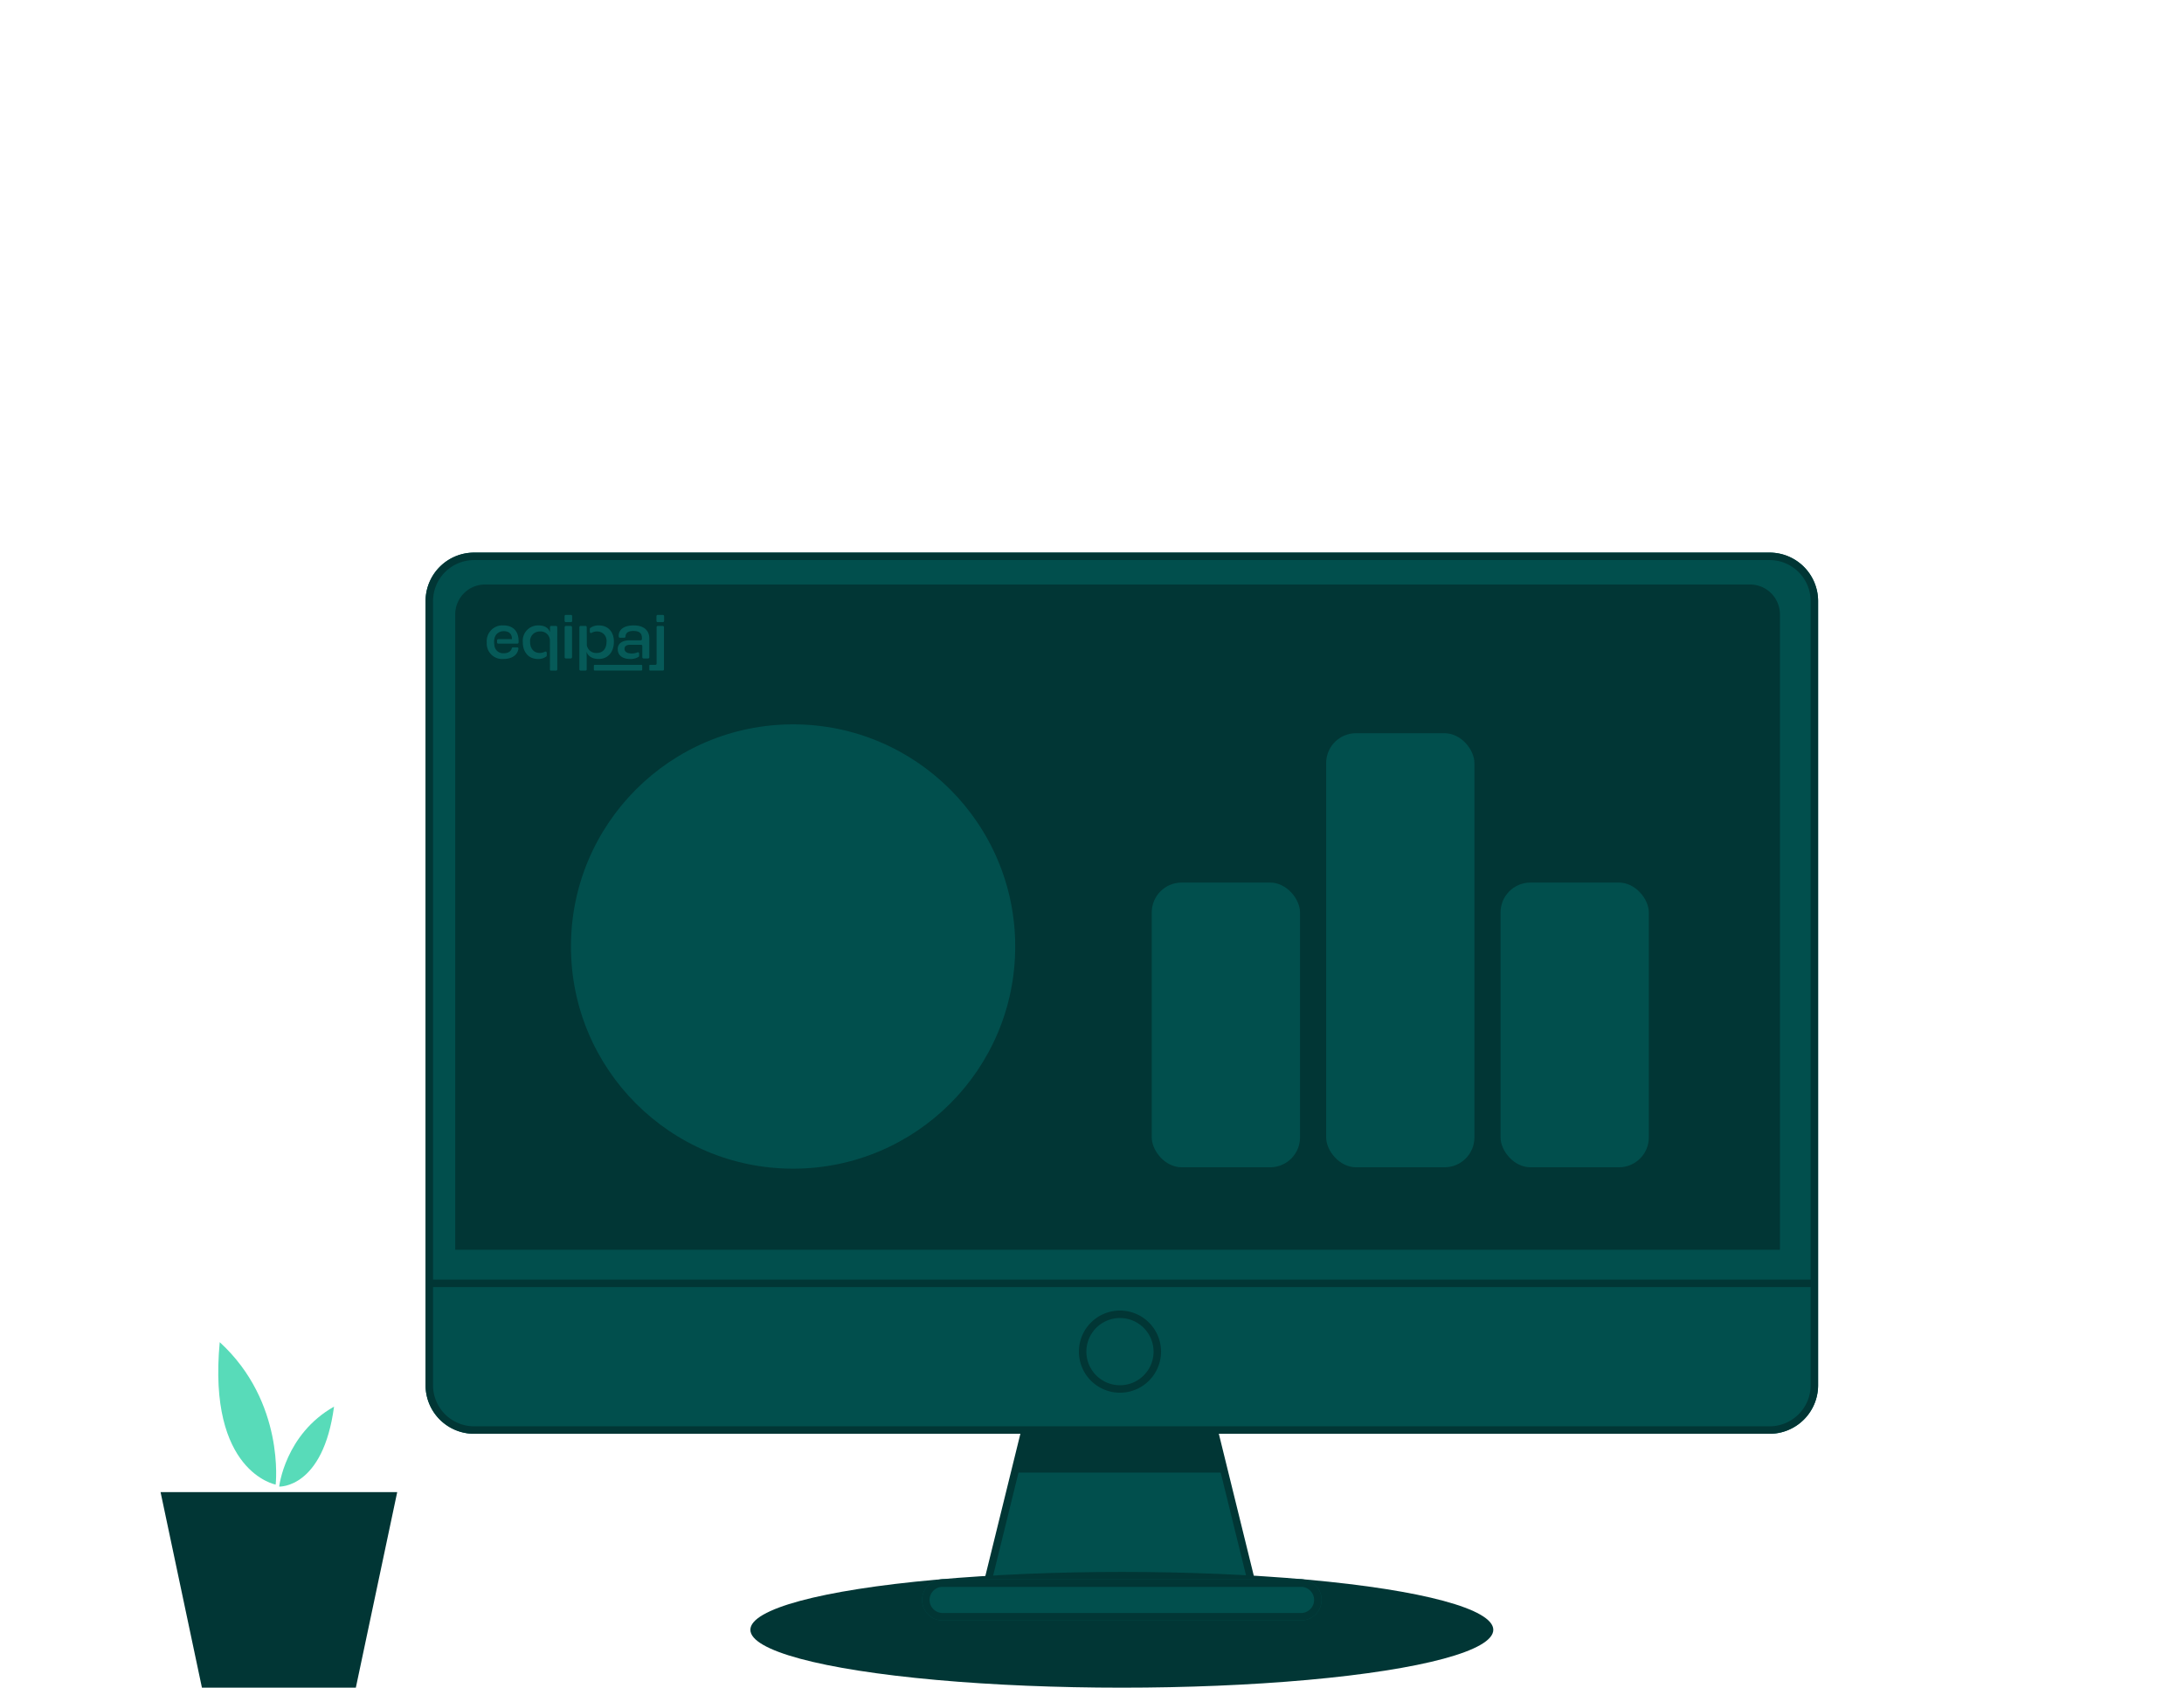
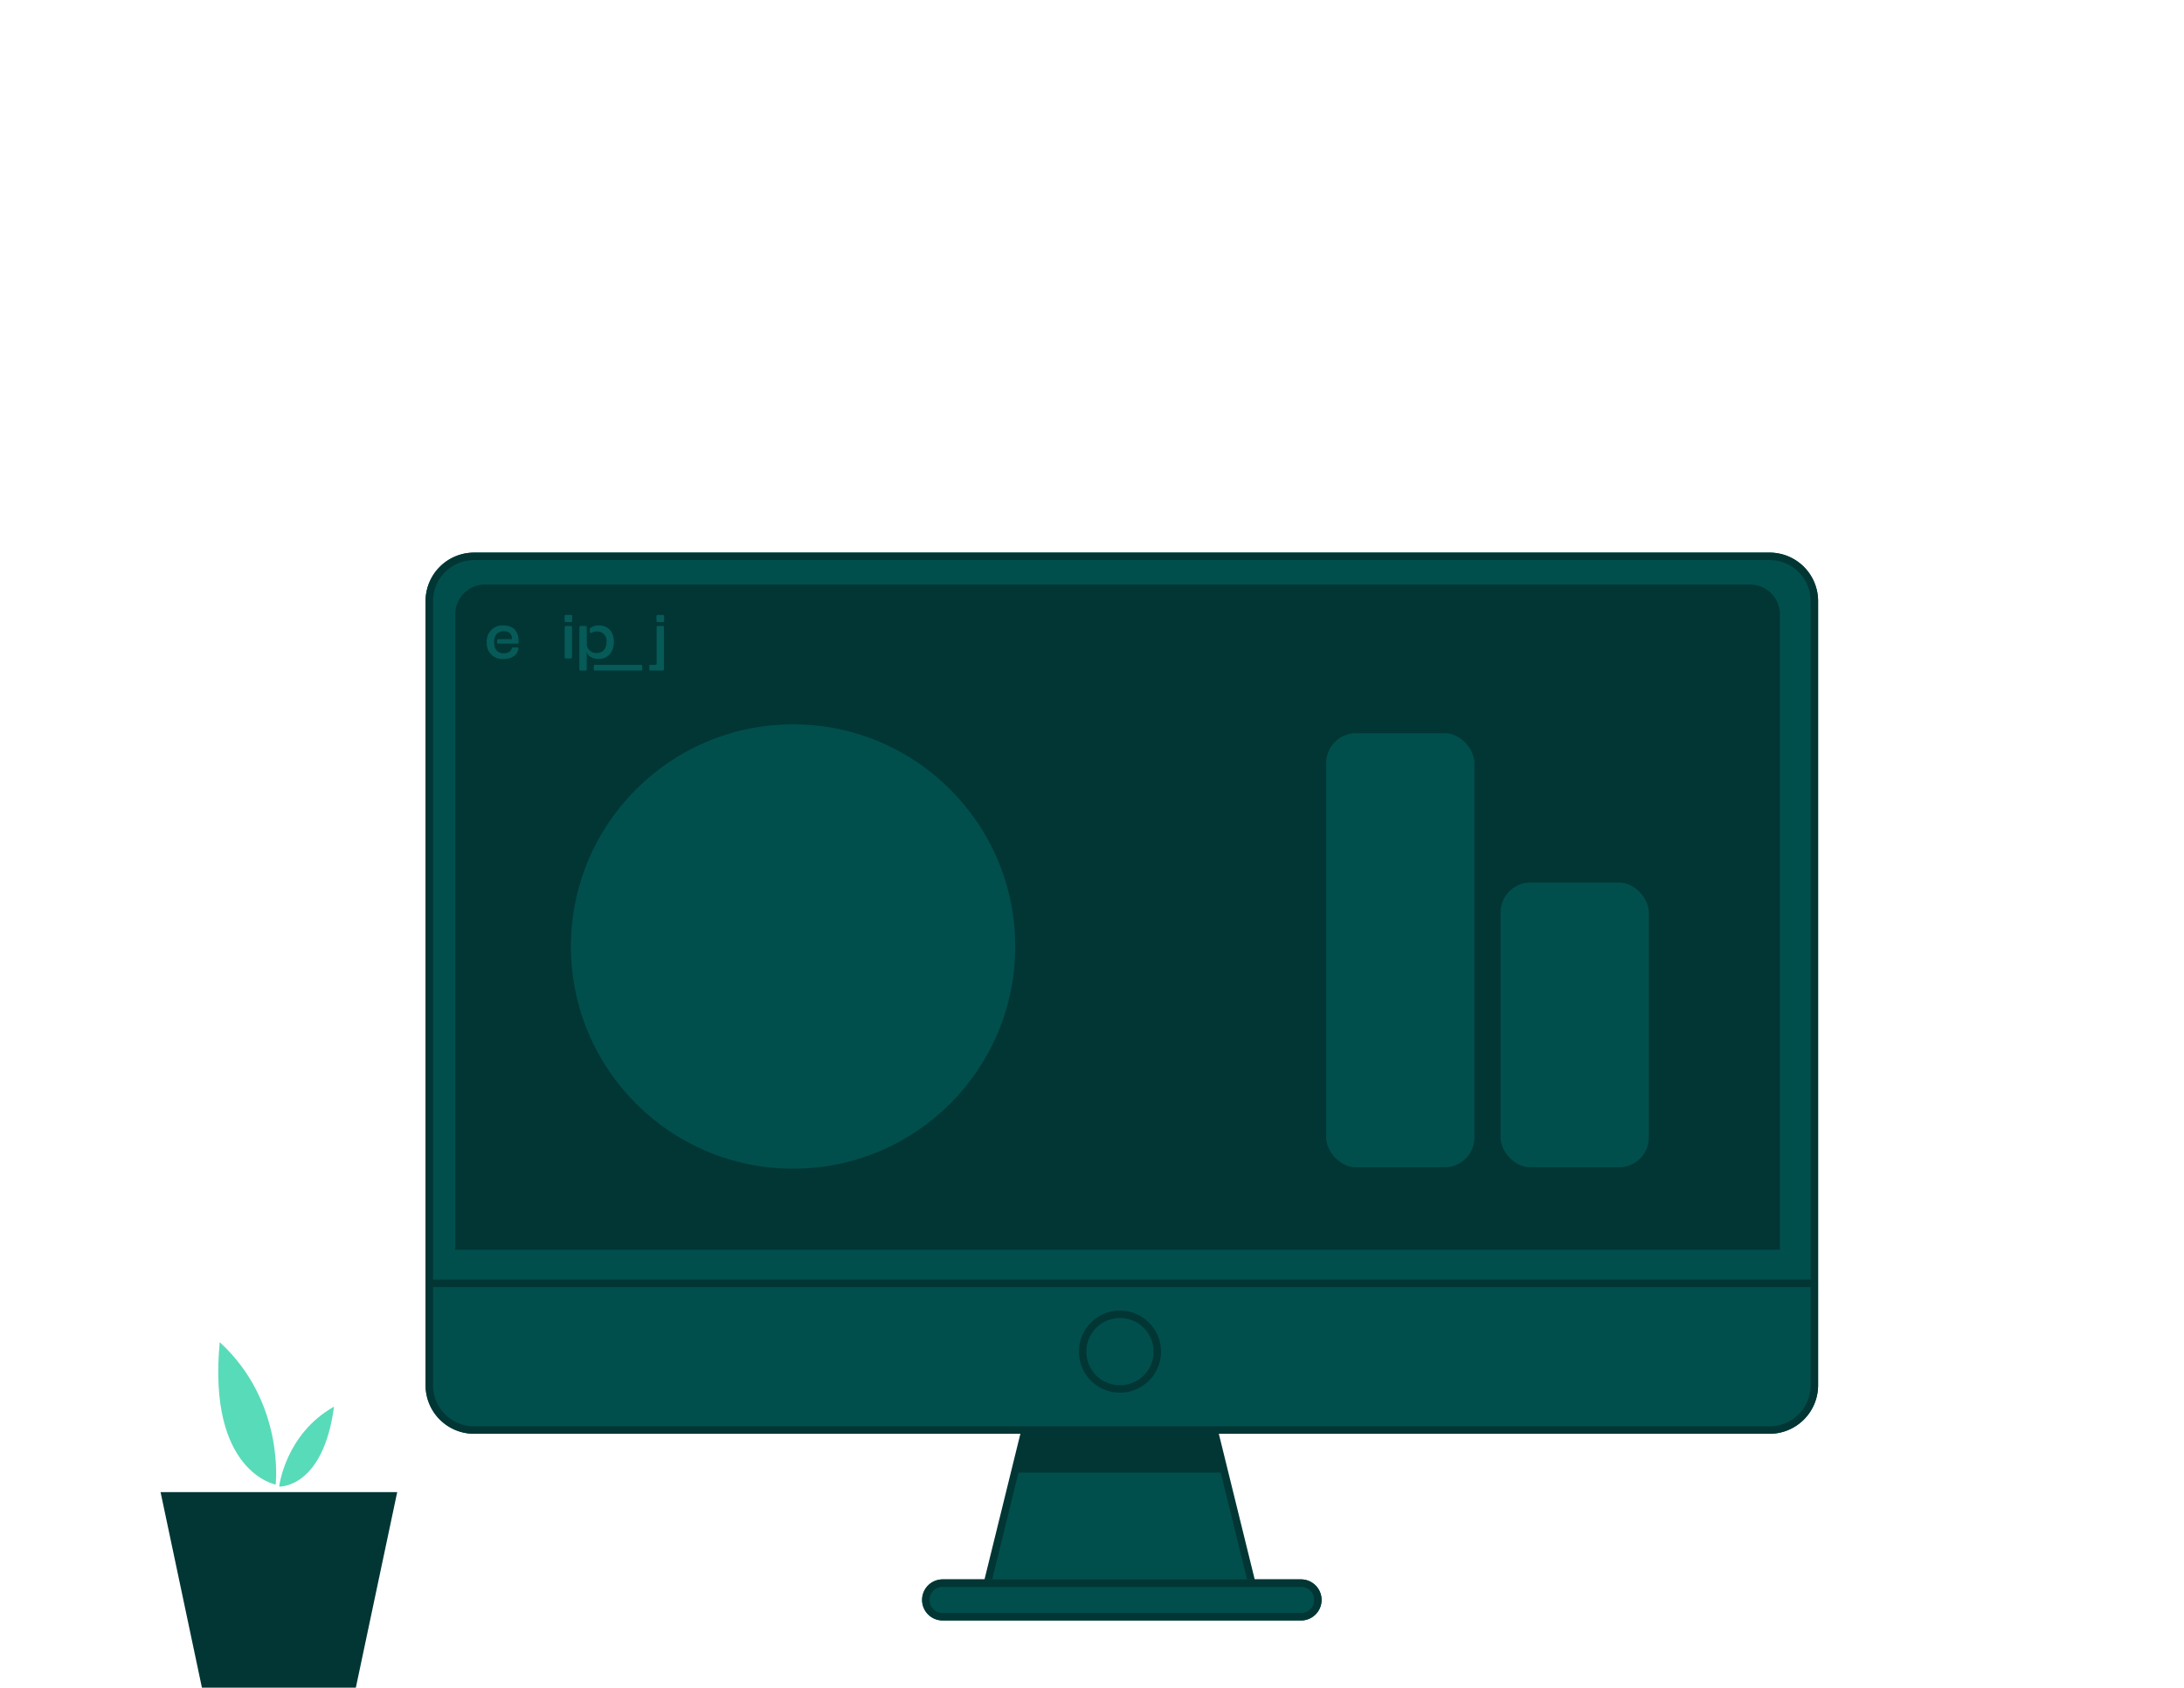
<svg xmlns="http://www.w3.org/2000/svg" width="585" height="452" viewBox="0 0 585 452">
  <defs>
    <clipPath id="clip-path">
      <rect id="Rectangle_17" data-name="Rectangle 17" width="47.495" height="14.918" fill="#065a58" />
    </clipPath>
    <clipPath id="clip-Illustration-accueil-banner-01">
      <rect width="585" height="452" />
    </clipPath>
  </defs>
  <g id="Illustration-accueil-banner-01" clip-path="url(#clip-Illustration-accueil-banner-01)">
    <path id="Union_16" data-name="Union 16" d="M34.4,56.719H0L13.973,0H56.994L70.969,56.719Z" transform="translate(264.41 367.611)" fill="#014f4d" />
    <path id="Union_16_-_Contour" data-name="Union 16 - Contour" d="M72.245,57.719H-1.276L13.19-1H57.778Zm-70.969-2H69.693L56.211,1H14.757Z" transform="translate(264.41 367.611)" fill="#013635" />
    <path id="Tracé_7277" data-name="Tracé 7277" d="M3372.1,2312.05l-3.042,11.773h56.5l-3.419-12.16Z" transform="translate(-3097.254 -1929.432)" fill="#013635" />
    <path id="Tracé_7278" data-name="Tracé 7278" d="M13,0H360a13,13,0,0,1,13,13V223a13,13,0,0,1-13,13H13A13,13,0,0,1,0,223V13A13,13,0,0,1,13,0Z" transform="translate(113.992 148)" fill="#014f4d" />
    <path id="Tracé_7278_-_Contour" data-name="Tracé 7278 - Contour" d="M13,2A11,11,0,0,0,2,13V223a11,11,0,0,0,11,11H360a11,11,0,0,0,11-11V13A11,11,0,0,0,360,2H13m0-2H360a13,13,0,0,1,13,13V223a13,13,0,0,1-13,13H13A13,13,0,0,1,0,223V13A13,13,0,0,1,13,0Z" transform="translate(113.992 148)" fill="#013635" />
    <path id="Rectangle_2149" data-name="Rectangle 2149" d="M8,0H346.829a8,8,0,0,1,8,8V178.167a0,0,0,0,1,0,0H0a0,0,0,0,1,0,0V8A8,8,0,0,1,8,0Z" transform="translate(121.934 156.543)" fill="#013635" />
-     <ellipse id="Ellipse_144" data-name="Ellipse 144" cx="99.5" cy="15.5" rx="99.5" ry="15.5" transform="translate(200.992 421)" fill="#013635" />
    <path id="Tracé_7279" data-name="Tracé 7279" d="M5.5,0h96a5.5,5.5,0,0,1,0,11H5.5a5.5,5.5,0,0,1,0-11Z" transform="translate(246.992 423)" fill="#014f4d" />
    <path id="Tracé_7279_-_Contour" data-name="Tracé 7279 - Contour" d="M5.5,2a3.5,3.5,0,0,0,0,7h96a3.5,3.5,0,0,0,0-7H5.5m0-2h96a5.5,5.5,0,0,1,0,11H5.5a5.5,5.5,0,0,1,0-11Z" transform="translate(246.992 423)" fill="#013635" />
    <path id="Ligne_557" data-name="Ligne 557" d="M369.975,1H0V-1H369.975Z" transform="translate(115.434 343.711)" fill="#013635" />
    <circle id="Ellipse_145" data-name="Ellipse 145" cx="11" cy="11" r="11" transform="translate(288.992 351)" fill="#014f4d" />
    <path id="Ellipse_145_-_Contour" data-name="Ellipse 145 - Contour" d="M11,2a9,9,0,1,0,9,9,9.01,9.01,0,0,0-9-9m0-2A11,11,0,1,1,0,11,11,11,0,0,1,11,0Z" transform="translate(288.992 351)" fill="#013635" />
    <path id="Union_17" data-name="Union 17" d="M31.157,52.379H11.081L0,0H63.388L52.306,52.379Z" transform="translate(43.008 399.621)" fill="#013635" />
    <path id="Tracé_7282" data-name="Tracé 7282" d="M3196.333,2291.142s-18.279-3.338-14.982-38.14C3198.893,2269.083,3196.333,2291.142,3196.333,2291.142Z" transform="translate(-3122.492 -1893.536)" fill="#58dbb9" />
    <path id="Tracé_7283" data-name="Tracé 7283" d="M9.749,0S-1.837,2.116.252,24.176C11.372,13.983,9.749,0,9.749,0Z" transform="translate(84.281 400.339) rotate(-167)" fill="#58dbb9" />
    <rect id="Rectangle_2150" data-name="Rectangle 2150" width="39.714" height="76.254" rx="8" transform="translate(401.934 236.373)" fill="#014f4d" />
-     <rect id="Rectangle_2151" data-name="Rectangle 2151" width="39.714" height="76.254" rx="8" transform="translate(308.506 236.373)" fill="#014f4d" />
    <rect id="Rectangle_2152" data-name="Rectangle 2152" width="39.714" height="116.254" rx="8" transform="translate(355.221 196.373)" fill="#014f4d" />
    <circle id="Ellipse_146" data-name="Ellipse 146" cx="59.5" cy="59.5" r="59.5" transform="translate(152.934 194)" fill="#014f4d" />
    <g id="Groupe_4529" data-name="Groupe 4529" transform="translate(130.389 164.682)">
      <g id="Groupe_de_masques_25" data-name="Groupe de masques 25" transform="translate(0 0)" clip-path="url(#clip-path)">
        <path id="Tracé_23" data-name="Tracé 23" d="M4.494,10.108c1.428,0,2.239.722,2.239,2.027v.123H3.085a.333.333,0,0,0-.333.333v.532a.333.333,0,0,0,.333.333h5.1a.333.333,0,0,0,.333-.333v-.372c0-2.715-1.57-4.178-4.036-4.178A4.2,4.2,0,0,0,0,13.139a4.134,4.134,0,0,0,4.477,4.425c2.218,0,3.747-1.027,4-2.736a.334.334,0,0,0-.33-.384H7.016a.332.332,0,0,0-.323.256c-.2.86-1.022,1.33-2.181,1.33a2.346,2.346,0,0,1-2.488-2.251c0-.022-.007-.045-.009-.068-.462-3.669,2.479-3.6,2.479-3.6" transform="translate(0 -5.754)" fill="#065a58" />
        <path id="Tracé_24" data-name="Tracé 24" d="M63.407,9.334v8.042a.333.333,0,0,0,.333.333h1.308a.333.333,0,0,0,.333-.333V9.334A.333.333,0,0,0,65.047,9H63.74a.333.333,0,0,0-.333.333" transform="translate(-42.55 -6.04)" fill="#065a58" />
        <path id="Tracé_25" data-name="Tracé 25" d="M63.352.333V1.606a.333.333,0,0,0,.333.333h1.361a.333.333,0,0,0,.333-.333V.333A.333.333,0,0,0,65.046,0H63.685a.333.333,0,0,0-.333.333" transform="translate(-42.513 0)" fill="#065a58" />
        <path id="Tracé_26" data-name="Tracé 26" d="M80.579,8.574a3.645,3.645,0,0,0-2.275.689.338.338,0,0,0-.132.266v.739a.333.333,0,0,0,.5.284,2.889,2.889,0,0,1,1.446-.358,2.482,2.482,0,0,1,2.537,2.768c0,1.815-.987,2.978-2.5,2.978A2.508,2.508,0,0,1,77.383,13.9a.39.39,0,0,1,0-.052l-.024-4.806a.333.333,0,0,0-.333-.332h-1.31a.333.333,0,0,0-.333.333V20.339a.333.333,0,0,0,.333.333H77.02a.333.333,0,0,0,.333-.333V17.493c0-.352-.036-1.251-.053-1.833h.017c.37,1.129,1.5,1.9,3.226,1.9,2.5,0,4.089-1.833,4.089-4.653,0-2.626-1.568-4.336-4.054-4.336" transform="translate(-50.584 -5.754)" fill="#065a58" />
-         <path id="Tracé_27" data-name="Tracé 27" d="M110.88,8.574c-2.486,0-4,1.04-4,2.784,0,.059,0,.128.007.2a.333.333,0,0,0,.333.313h1.161a.334.334,0,0,0,.333-.334v0c0-.969.758-1.48,2.1-1.48,1.534,0,2.291.581,2.291,1.886v.284a.333.333,0,0,1-.333.333h-2.892c-2.327,0-3.261,1.04-3.261,2.362,0,1.692,1.323,2.644,3.314,2.644a3.945,3.945,0,0,0,2.284-.581.336.336,0,0,0,.144-.275v-.618a.331.331,0,0,0-.464-.306,3.732,3.732,0,0,1-1.558.3c-1.2,0-1.9-.458-1.9-1.251,0-.687.493-1.076,1.621-1.076l2.811,0a.333.333,0,0,1,.333.333v3a.333.333,0,0,0,.333.333h1.213a.333.333,0,0,0,.333-.333V12.117c0-2.292-1.552-3.543-4.195-3.543" transform="translate(-71.545 -5.754)" fill="#065a58" />
        <path id="Tracé_28" data-name="Tracé 28" d="M138.175.333V1.606a.333.333,0,0,0,.333.333h1.378a.333.333,0,0,0,.333-.333V.333A.333.333,0,0,0,139.886,0h-1.378a.333.333,0,0,0-.333.333" transform="translate(-92.724 0)" fill="#065a58" />
-         <path id="Tracé_29" data-name="Tracé 29" d="M38.563,20.37a.3.3,0,0,1-.3.3H36.855a.259.259,0,0,1-.259-.259l-.01-7.691a2.461,2.461,0,0,0-2.714-2.521A2.559,2.559,0,0,0,31.281,13c0,1.8,1.021,2.944,2.555,2.944a2.976,2.976,0,0,0,1.416-.33.332.332,0,0,1,.486.3v.725a.342.342,0,0,1-.133.268,3.555,3.555,0,0,1-2.192.663c-2.5,0-4.09-1.781-4.09-4.566A4.093,4.093,0,0,1,33.5,8.574c1.691,0,2.732.687,3.084,1.8H36.6V9.047a.333.333,0,0,1,.333-.333h1.291a.333.333,0,0,1,.332.333Z" transform="translate(-19.678 -5.754)" fill="#065a58" />
        <path id="Tracé_30" data-name="Tracé 30" d="M87.426,40.66H99.909a.236.236,0,0,1,.236.236v1.064a.236.236,0,0,1-.236.236H87.426a.236.236,0,0,1-.236-.236V40.9a.236.236,0,0,1,.236-.236" transform="translate(-58.51 -27.285)" fill="#065a58" />
        <path id="Tracé_31" data-name="Tracé 31" d="M136.277,9.334V20.647a.3.3,0,0,1-.3.3h-3.424a.2.2,0,0,1-.2-.2V19.611a.2.2,0,0,1,.2-.2h1.45a.3.3,0,0,0,.3-.3V9.334A.333.333,0,0,1,134.636,9h1.309a.333.333,0,0,1,.333.333" transform="translate(-88.817 -6.04)" fill="#065a58" />
      </g>
    </g>
  </g>
</svg>